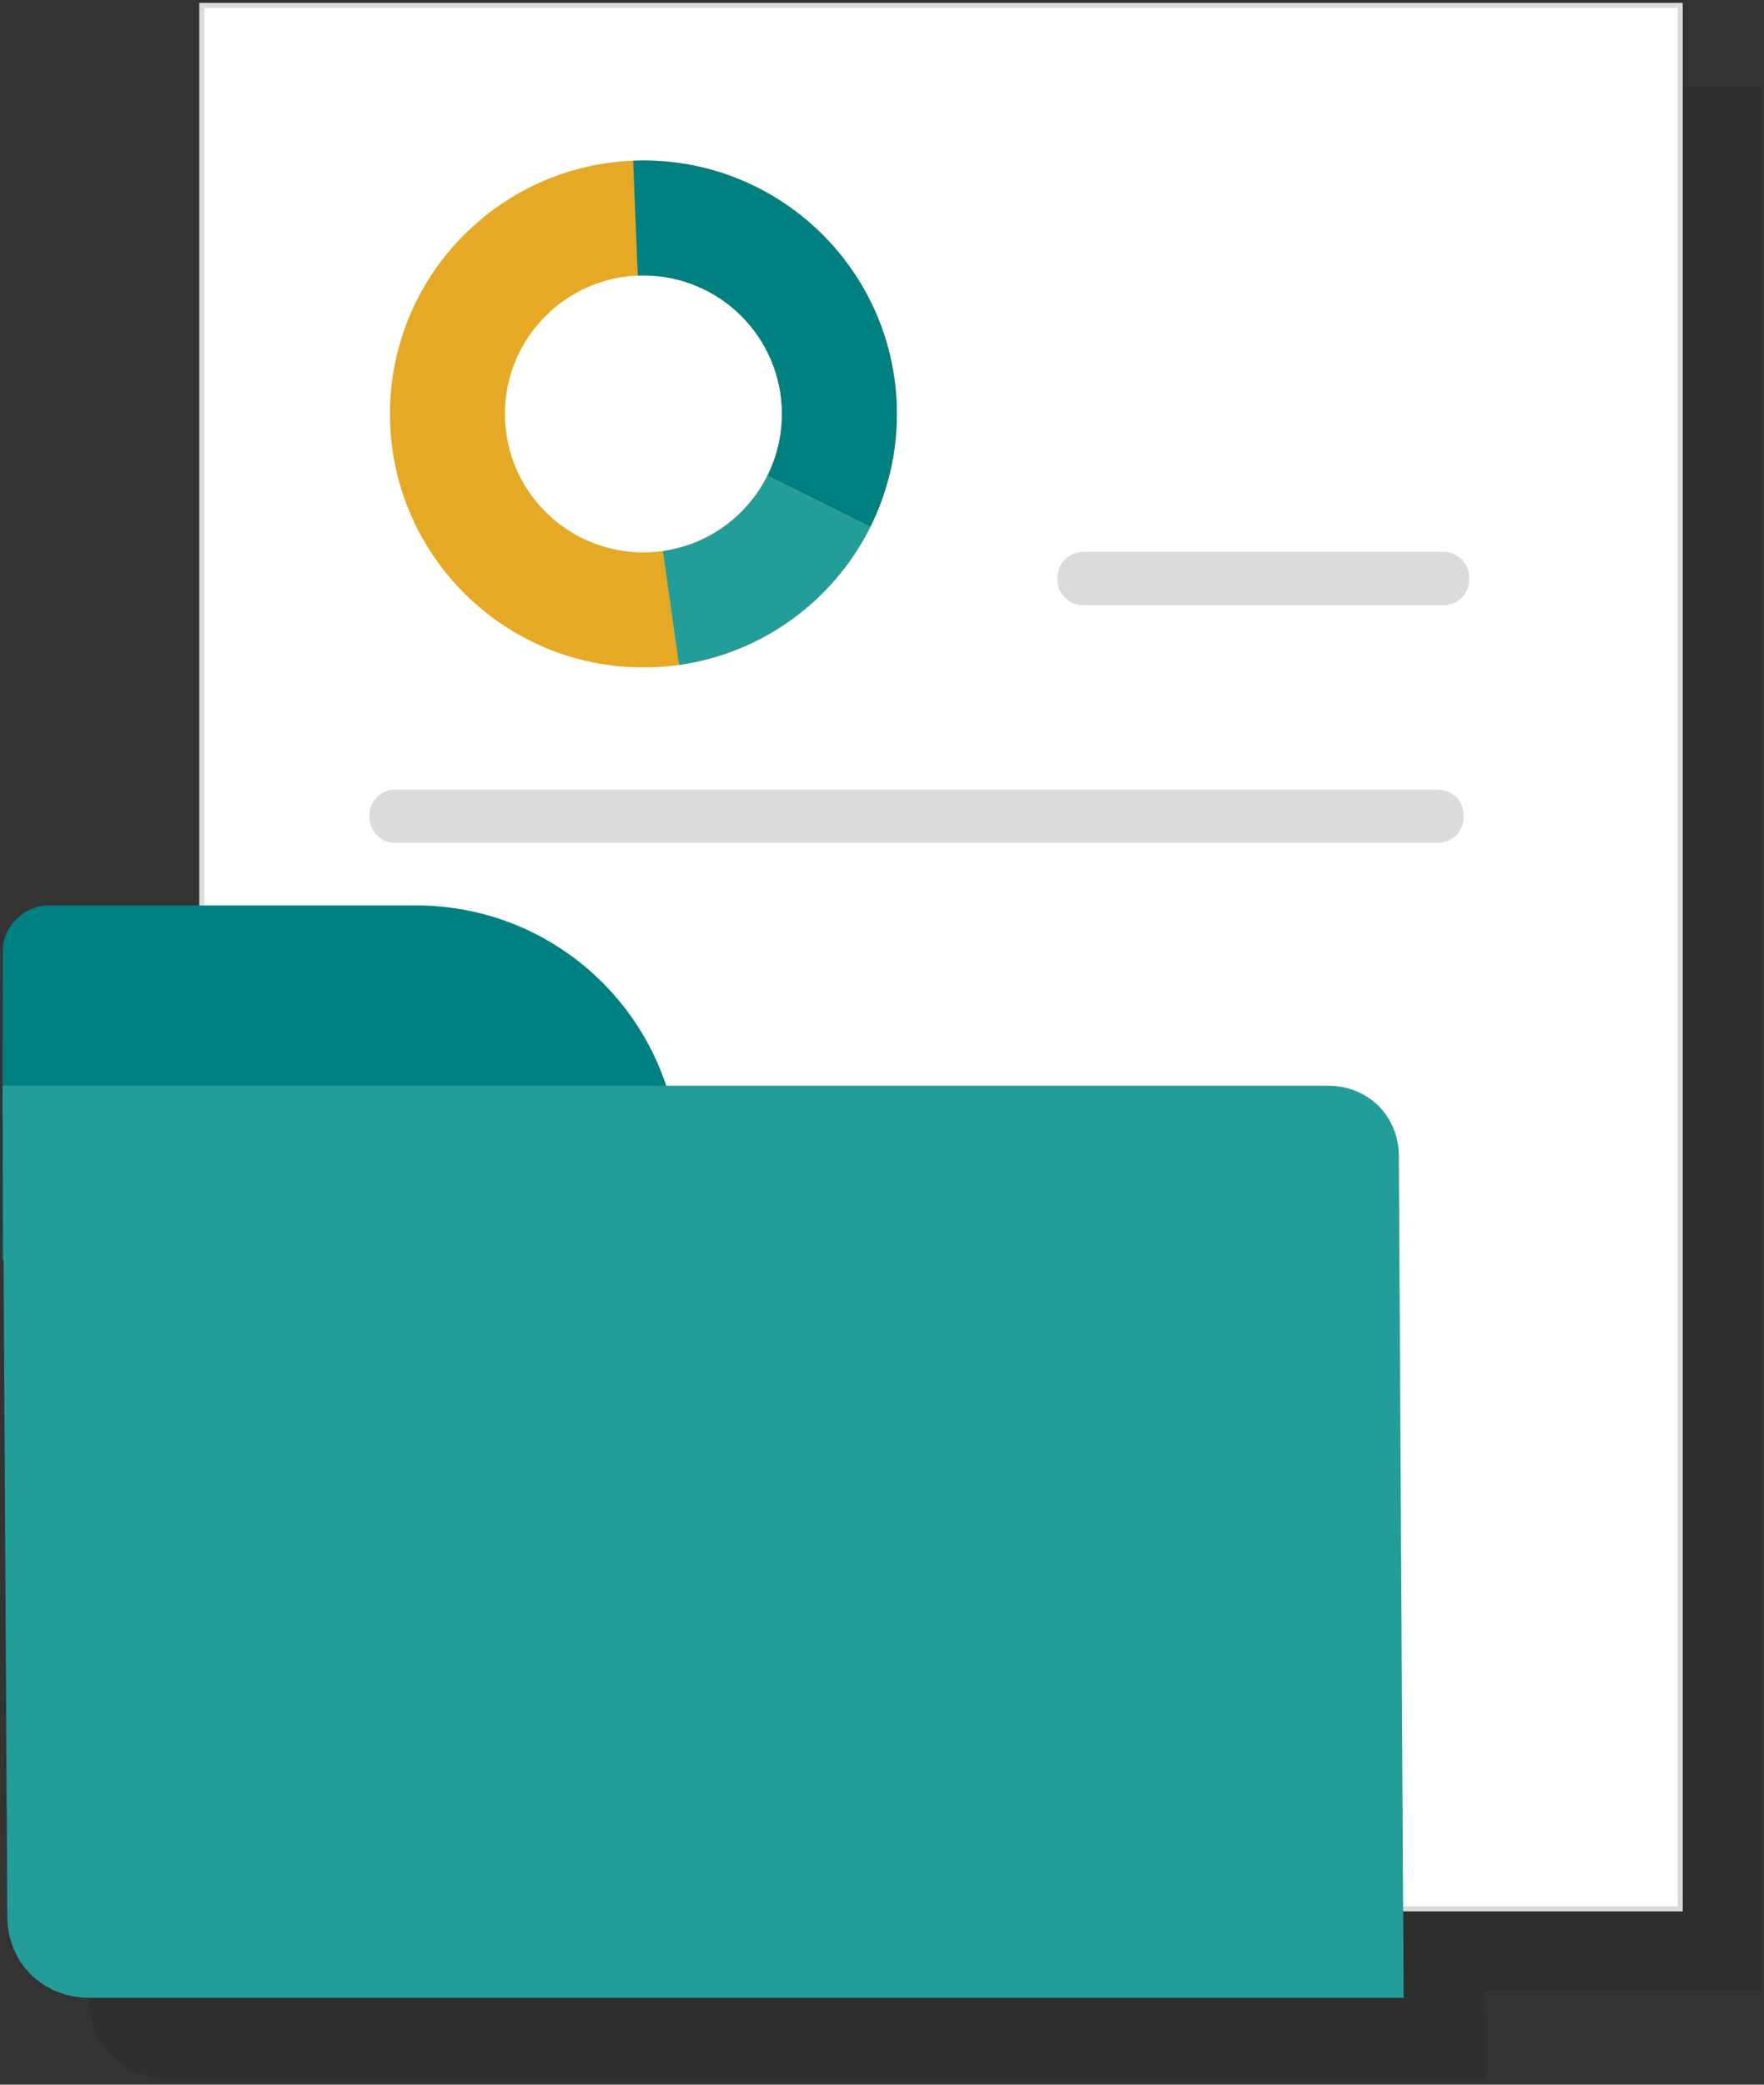
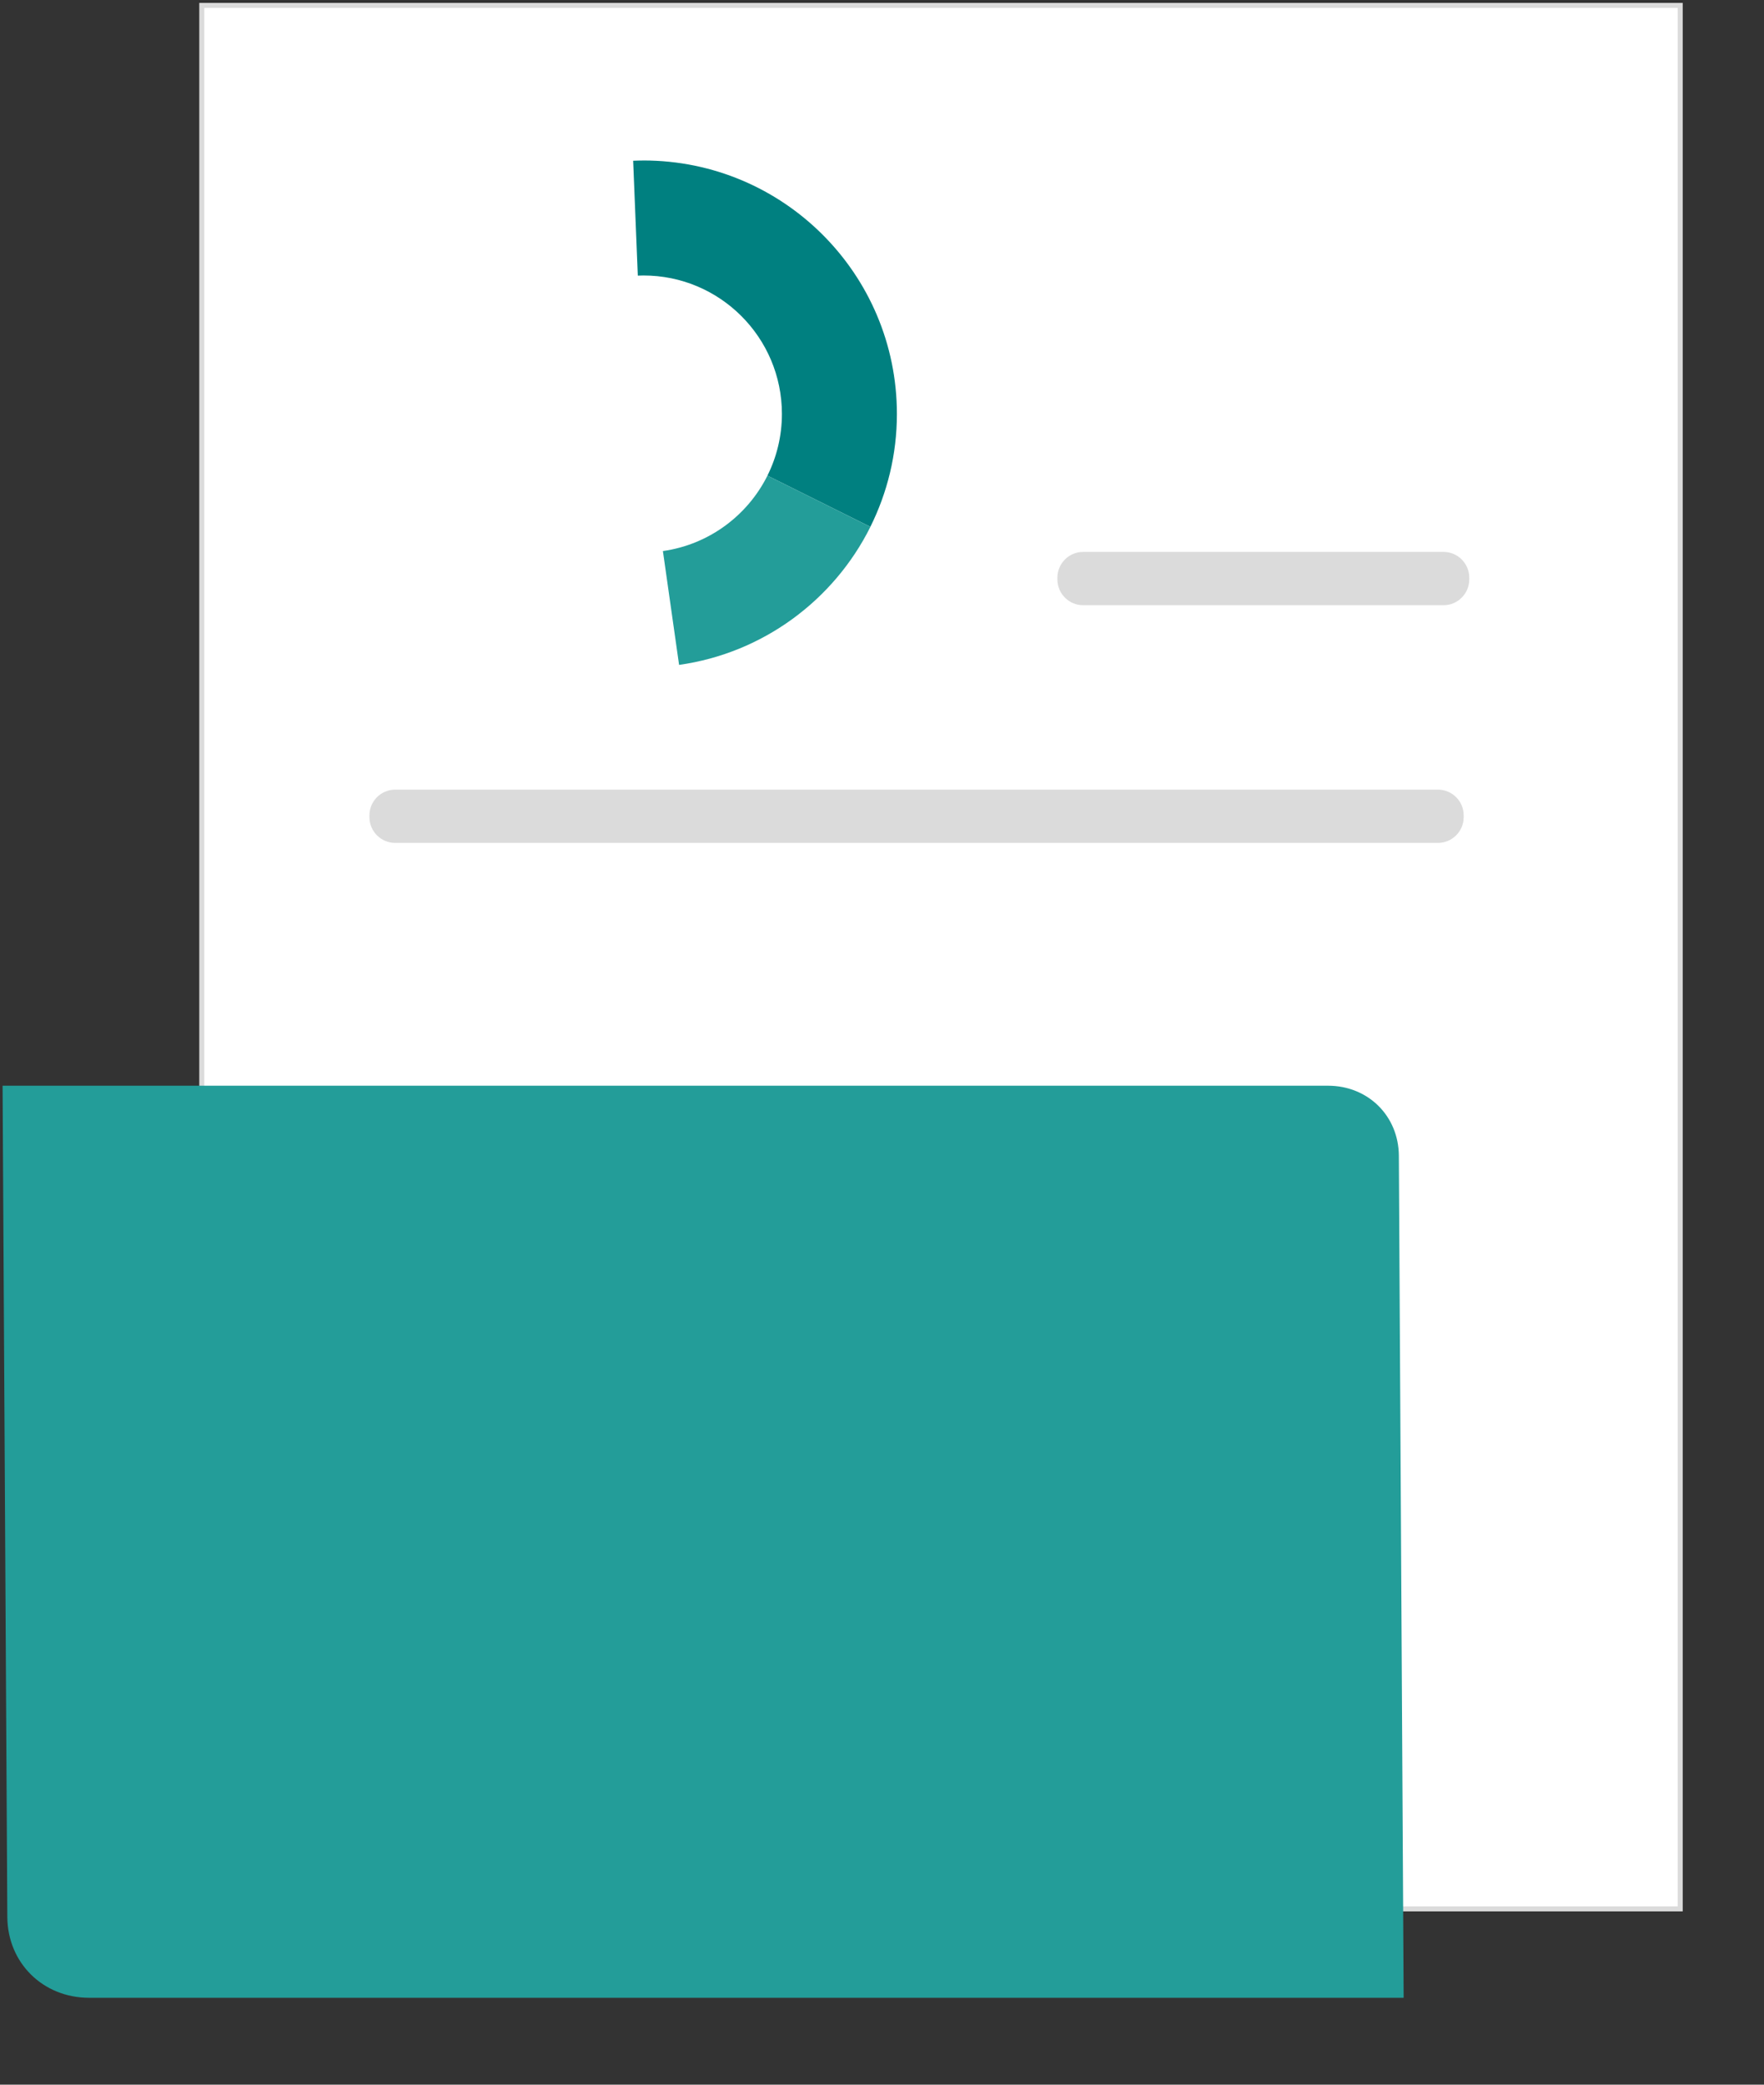
<svg xmlns="http://www.w3.org/2000/svg" width="88" height="104" viewBox="0 0 88 104" fill="none">
  <rect x="0" y="0" width="88" height="104" fill="#333333" stroke="none" />
-   <path opacity="0.1" d="M87.886 4.335H14.132V49.235H6.473C5.262 49.235 4.207 50.282 4.205 51.487L4.184 66.901H4.245L4.432 99.693C4.445 101.987 6.208 103.73 8.513 103.73H74.09L74.065 99.295H87.886V4.335Z" fill="#0E0000" />
  <path d="M83.82 0.27H10.066V95.23H83.82V0.27Z" fill="white" stroke="#DBDBDB" stroke-width="0.25" stroke-miterlimit="10" />
  <path d="M71.731 39.393H19.716C19.006 39.393 18.43 39.968 18.43 40.679V40.765C18.43 41.475 19.006 42.051 19.716 42.051H71.731C72.442 42.051 73.018 41.475 73.018 40.765V40.679C73.018 39.968 72.442 39.393 71.731 39.393Z" fill="#DBDBDB" />
  <path d="M72.01 27.533H54.036C53.326 27.533 52.75 28.109 52.75 28.82V28.906C52.75 29.617 53.326 30.193 54.036 30.193H72.01C72.72 30.193 73.296 29.617 73.296 28.906V28.82C73.296 28.109 72.72 27.533 72.01 27.533Z" fill="#DBDBDB" />
-   <path fill-rule="evenodd" clip-rule="evenodd" d="M32.098 8.006C25.115 8.006 19.453 13.668 19.453 20.651C19.453 27.634 25.115 33.296 32.098 33.296C39.082 33.296 44.743 27.634 44.743 20.651C44.743 13.668 39.082 8.006 32.098 8.006ZM32.098 27.559C28.282 27.559 25.19 24.466 25.19 20.651C25.19 16.836 28.283 13.743 32.098 13.743C35.913 13.743 39.007 16.836 39.007 20.651C39.007 24.466 35.913 27.559 32.098 27.559Z" fill="#E5A925" />
  <path fill-rule="evenodd" clip-rule="evenodd" d="M32.099 8.007C31.927 8.007 31.757 8.013 31.586 8.019L31.818 13.75C31.911 13.746 32.005 13.743 32.099 13.743C35.914 13.743 39.007 16.836 39.007 20.651C39.007 21.757 38.746 22.802 38.284 23.728L43.419 26.283C44.264 24.586 44.743 22.675 44.743 20.651C44.743 13.668 39.081 8.006 32.098 8.006L32.099 8.007Z" fill="#008080" />
  <path fill-rule="evenodd" clip-rule="evenodd" d="M38.285 23.729C37.29 25.723 35.361 27.168 33.07 27.491L33.877 33.17C38.07 32.58 41.601 29.934 43.421 26.284L38.285 23.729L38.285 23.729Z" fill="#239D99" />
-   <path d="M33.896 62.836H0.117L0.139 47.423C0.141 46.218 1.196 45.17 2.407 45.17H20.763C28.03 45.17 33.912 51.061 33.902 58.328L33.896 62.836Z" fill="#008080" />
  <path d="M70.023 99.665H4.446C2.14 99.665 0.378 97.921 0.365 95.629L0.129 54.164H66.253C68.247 54.164 69.772 55.673 69.784 57.656L70.023 99.665H70.023Z" fill="#239D99" />
</svg>